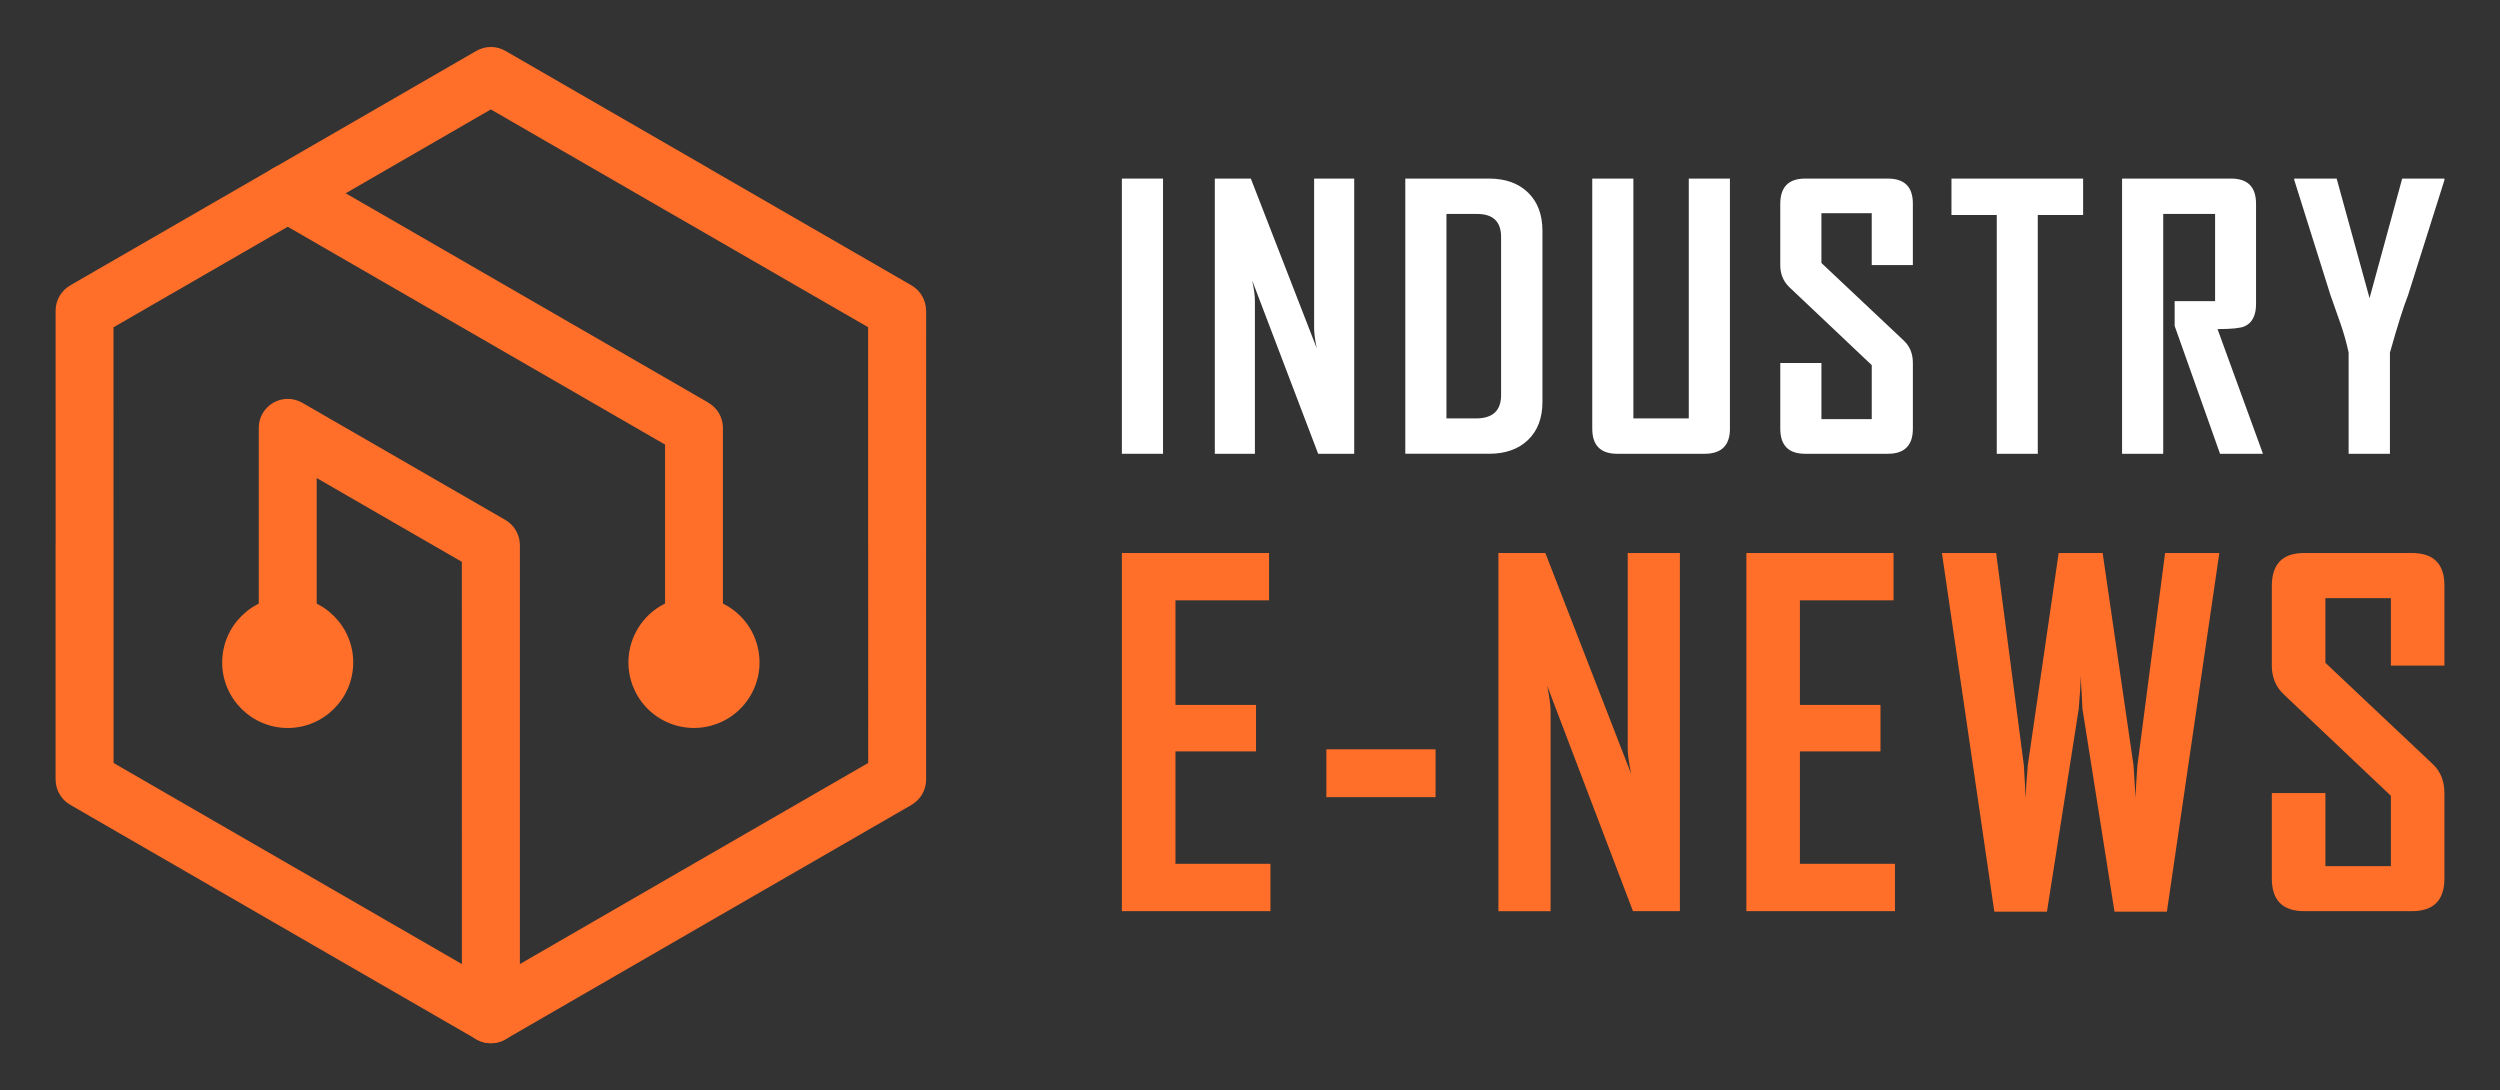
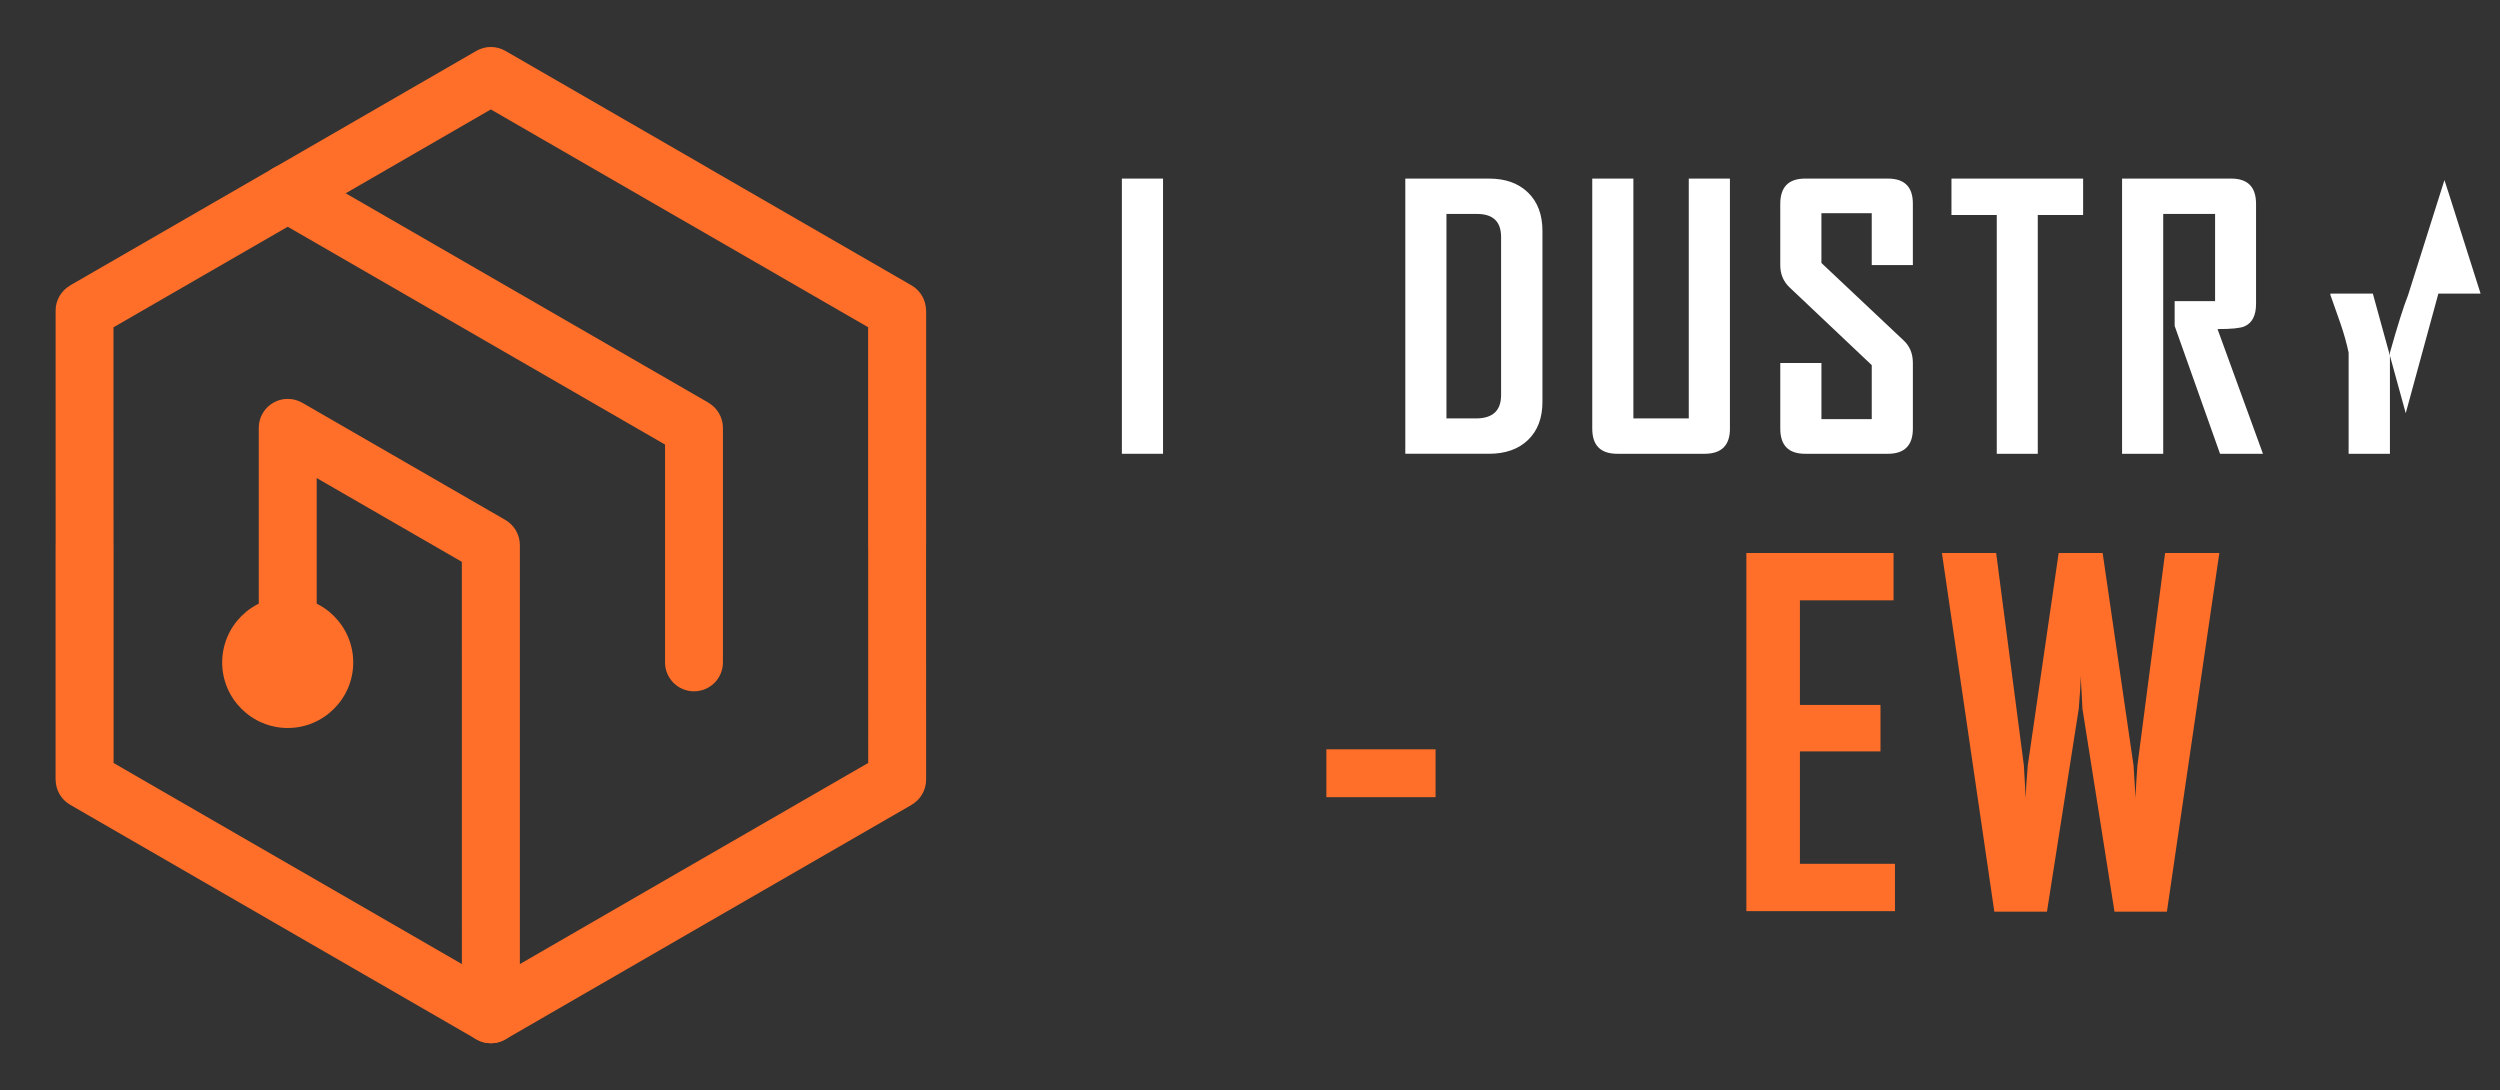
<svg xmlns="http://www.w3.org/2000/svg" version="1.1" id="Calque_1" x="0px" y="0px" width="133px" height="58px" viewBox="0 0 133 58" enable-background="new 0 0 133 58" xml:space="preserve">
  <rect x="0" y="0" width="133" height="58" fill="#333333" stroke="none" />
  <g>
    <g>
      <g>
        <path fill="#FFFFFF" d="M61.873,24.141h-2.189V9.501h2.189V24.141z" />
-         <path fill="#FFFFFF" d="M72.044,24.141h-1.918l-3.508-9.214c0.094,0.449,0.143,0.801,0.143,1.055v8.159h-2.133V9.501h1.916     l3.507,9.027c-0.092-0.451-0.14-0.802-0.14-1.057V9.501h2.133V24.141z" />
        <path fill="#FFFFFF" d="M82.058,21.381c0,0.86-0.257,1.534-0.767,2.024c-0.511,0.49-1.2,0.735-2.068,0.735h-4.461V9.501h4.461     c0.868,0,1.558,0.248,2.068,0.743c0.51,0.495,0.767,1.175,0.767,2.034V21.381z M79.858,21.017v-8.41     c0-0.817-0.427-1.225-1.281-1.225h-1.626V22.26h1.569C79.413,22.26,79.858,21.845,79.858,21.017z" />
        <path fill="#FFFFFF" d="M92.033,22.804c0,0.89-0.45,1.337-1.348,1.337h-4.648c-0.887,0-1.329-0.447-1.329-1.337V9.501h2.188     V22.26h2.947V9.501h2.189V22.804z" />
        <path fill="#FFFFFF" d="M101.765,22.804c0,0.89-0.444,1.337-1.329,1.337h-4.404c-0.882,0-1.321-0.447-1.321-1.337v-3.491h2.189     v2.985h2.677v-2.873l-4.389-4.152c-0.316-0.306-0.478-0.695-0.478-1.169v-3.255c0-0.898,0.439-1.348,1.321-1.348h4.404     c0.885,0,1.329,0.441,1.329,1.328v3.274h-2.188v-2.76h-2.677v2.647l4.389,4.135c0.316,0.299,0.477,0.693,0.477,1.187V22.804z" />
        <path fill="#FFFFFF" d="M110.822,11.438h-2.412v12.703h-2.182V11.438h-2.41V9.501h7.004V11.438z" />
        <path fill="#FFFFFF" d="M120.389,24.141h-2.283l-2.414-6.801v-1.321h2.151v-4.637h-2.76v12.759h-2.189V9.501h5.81     c0.88,0,1.318,0.449,1.318,1.348v5.32c0,0.619-0.208,1.019-0.625,1.198c-0.225,0.094-0.701,0.14-1.424,0.14L120.389,24.141z" />
-         <path fill="#FFFFFF" d="M130.043,9.584l-1.934,6.119c-0.24,0.603-0.561,1.624-0.965,3.058v5.38h-2.197v-5.38     c-0.102-0.485-0.244-1-0.432-1.544c-0.328-0.929-0.507-1.433-0.533-1.514l-1.925-6.119c-0.011-0.005-0.011-0.032,0-0.083h2.253     l1.75,6.361l1.736-6.361h2.246C130.043,9.544,130.043,9.573,130.043,9.584z" />
+         <path fill="#FFFFFF" d="M130.043,9.584l-1.934,6.119c-0.24,0.603-0.561,1.624-0.965,3.058v5.38h-2.197v-5.38     c-0.102-0.485-0.244-1-0.432-1.544c-0.328-0.929-0.507-1.433-0.533-1.514c-0.011-0.005-0.011-0.032,0-0.083h2.253     l1.75,6.361l1.736-6.361h2.246C130.043,9.544,130.043,9.573,130.043,9.584z" />
      </g>
      <g>
-         <path fill="#FF6F29" d="M67.587,48.474h-7.903V29.419h7.83v2.52h-4.979v5.564h4.286v2.473h-4.286v5.978h5.053V48.474z" />
        <path fill="#FF6F29" d="M76.372,42.409h-5.809v-2.546h5.809V42.409z" />
-         <path fill="#FF6F29" d="M89.37,48.474h-2.496l-4.565-11.994c0.119,0.587,0.183,1.046,0.183,1.38v10.614h-2.777V29.419h2.497     l4.566,11.753c-0.124-0.588-0.184-1.046-0.184-1.381V29.419h2.776V48.474z" />
        <path fill="#FF6F29" d="M100.811,48.474h-7.904V29.419h7.83v2.52h-4.981v5.564h4.286v2.473h-4.286v5.978h5.056V48.474z" />
        <path fill="#FF6F29" d="M118.069,29.419l-2.79,19.081h-2.788l-1.706-10.801c-0.014-0.392-0.047-0.969-0.096-1.741     c0,0.39-0.031,0.968-0.098,1.741L108.899,48.5h-2.801l-2.788-19.081h2.885l1.475,11.303c0.023,0.387,0.057,0.966,0.098,1.737     c0.007-0.39,0.044-0.969,0.109-1.737l1.644-11.303h2.339l1.644,11.303c0.022,0.387,0.06,0.966,0.109,1.737     c0.007-0.39,0.04-0.969,0.097-1.737l1.473-11.303H118.069z" />
-         <path fill="#FF6F29" d="M130.043,46.736c0,1.158-0.576,1.737-1.729,1.737h-5.737c-1.144,0-1.716-0.579-1.716-1.737v-4.545h2.851     v3.886h3.483v-3.74l-5.711-5.408c-0.414-0.394-0.623-0.904-0.623-1.521v-4.234c0-1.168,0.572-1.754,1.716-1.754h5.737     c1.152,0,1.729,0.576,1.729,1.727v4.262h-2.848v-3.59h-3.483v3.443l5.71,5.387c0.416,0.388,0.621,0.907,0.621,1.544V46.736z" />
      </g>
    </g>
    <g>
      <path fill="#FF6F29" d="M46.189,40.589l-10.041,5.794l-10.032,5.796l-10.04-5.796L16,46.341l-9.957-5.749V29.003L6.04,28.907    L6.038,17.412l10.04-5.794l10.034-5.796l10.038,5.796l0.075,0.041l9.959,5.749v11.588l0.002,0.097L46.189,40.589z M37.69,49.052    l10.81-6.236l-0.002-0.001c0.462-0.268,0.771-0.767,0.771-1.337l-0.002-12.389l0.002-0.087l0.002-12.479h-0.004    c-0.002-0.53-0.277-1.051-0.768-1.337L37.771,8.993l-0.081-0.051L26.882,2.704H26.88c-0.46-0.264-1.046-0.281-1.537,0.002    L14.537,8.947L3.729,15.185v0.002c-0.46,0.27-0.771,0.767-0.77,1.337L2.96,28.911l-0.003,0.087v12.479H2.96    c0,0.529,0.276,1.049,0.769,1.335l10.727,6.195l0.082,0.048l10.808,6.24h0.002c0.462,0.264,1.047,0.282,1.539-0.002L37.69,49.052z    " />
      <path fill="#FF6F29" d="M35.381,35.243c0.002,0.848,0.693,1.538,1.542,1.535c0.85-0.002,1.541-0.69,1.537-1.543V22.759    c-0.002-0.568-0.313-1.066-0.772-1.334l0.002-0.002L16.076,8.946c-0.737-0.426-1.682-0.17-2.105,0.566    c-0.426,0.738-0.17,1.682,0.566,2.107l20.844,12.033V35.243z" />
      <path fill="#FF6F29" d="M13.767,35.245c0.002,0.848,0.692,1.538,1.542,1.536c0.849-0.001,1.541-0.692,1.539-1.54v-9.809    l7.722,4.457l0.002,24.064c-0.002,0.852,0.688,1.545,1.539,1.546c0.853,0,1.546-0.689,1.546-1.541V29.002    c0-0.534-0.278-1.054-0.772-1.341l-10.808-6.236h-0.002c-0.228-0.13-0.488-0.205-0.77-0.203c-0.85,0.002-1.54,0.691-1.538,1.541    V35.245z" />
-       <path fill-rule="evenodd" clip-rule="evenodd" fill="#FF6F29" d="M39.939,36.983c-0.963,1.667-3.094,2.239-4.764,1.277    c-1.668-0.965-2.237-3.097-1.274-4.764c0.961-1.667,3.095-2.239,4.762-1.277C40.332,33.184,40.903,35.316,39.939,36.983    L39.939,36.983z" />
      <path fill-rule="evenodd" clip-rule="evenodd" fill="#FF6F29" d="M15.307,38.729c1.919,0,3.485-1.565,3.485-3.486    c0-1.924-1.566-3.489-3.485-3.489c-1.921,0-3.487,1.565-3.487,3.489C11.819,37.164,13.386,38.729,15.307,38.729L15.307,38.729z" />
    </g>
  </g>
</svg>